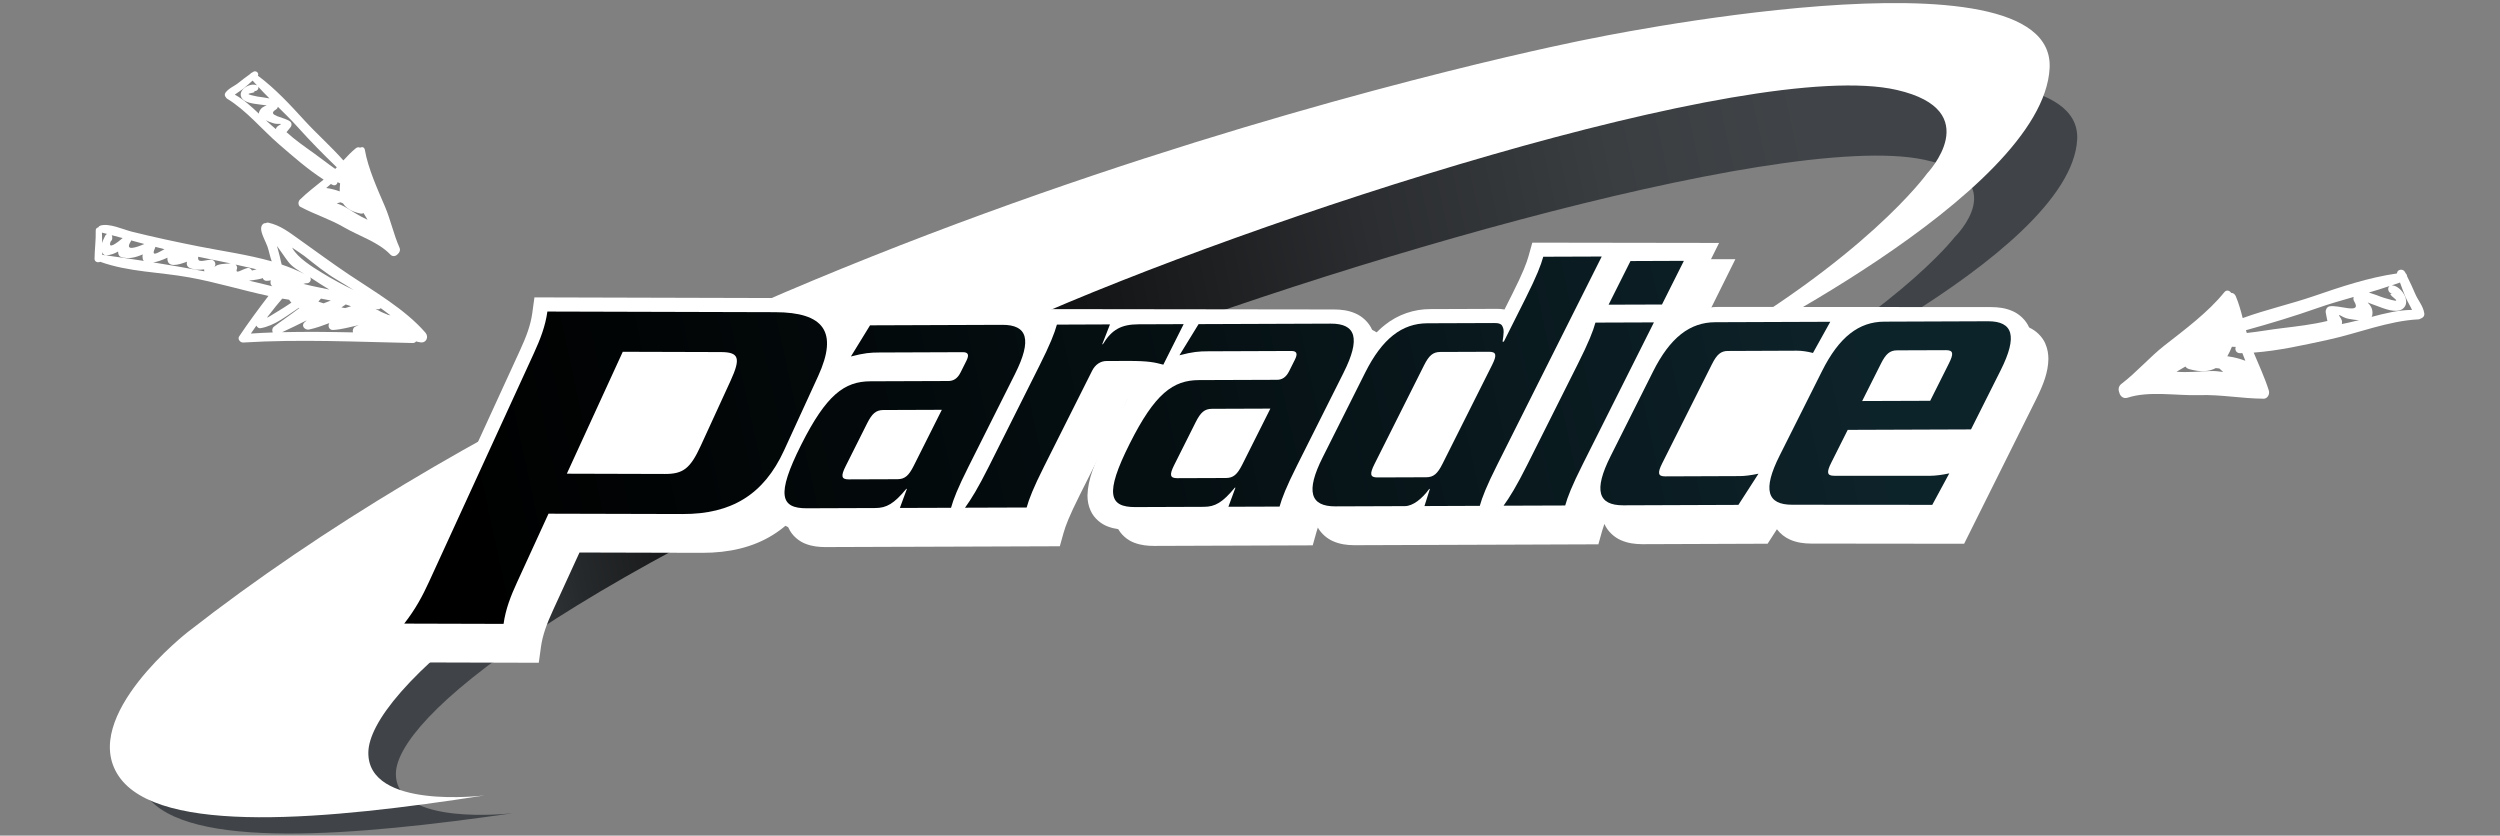
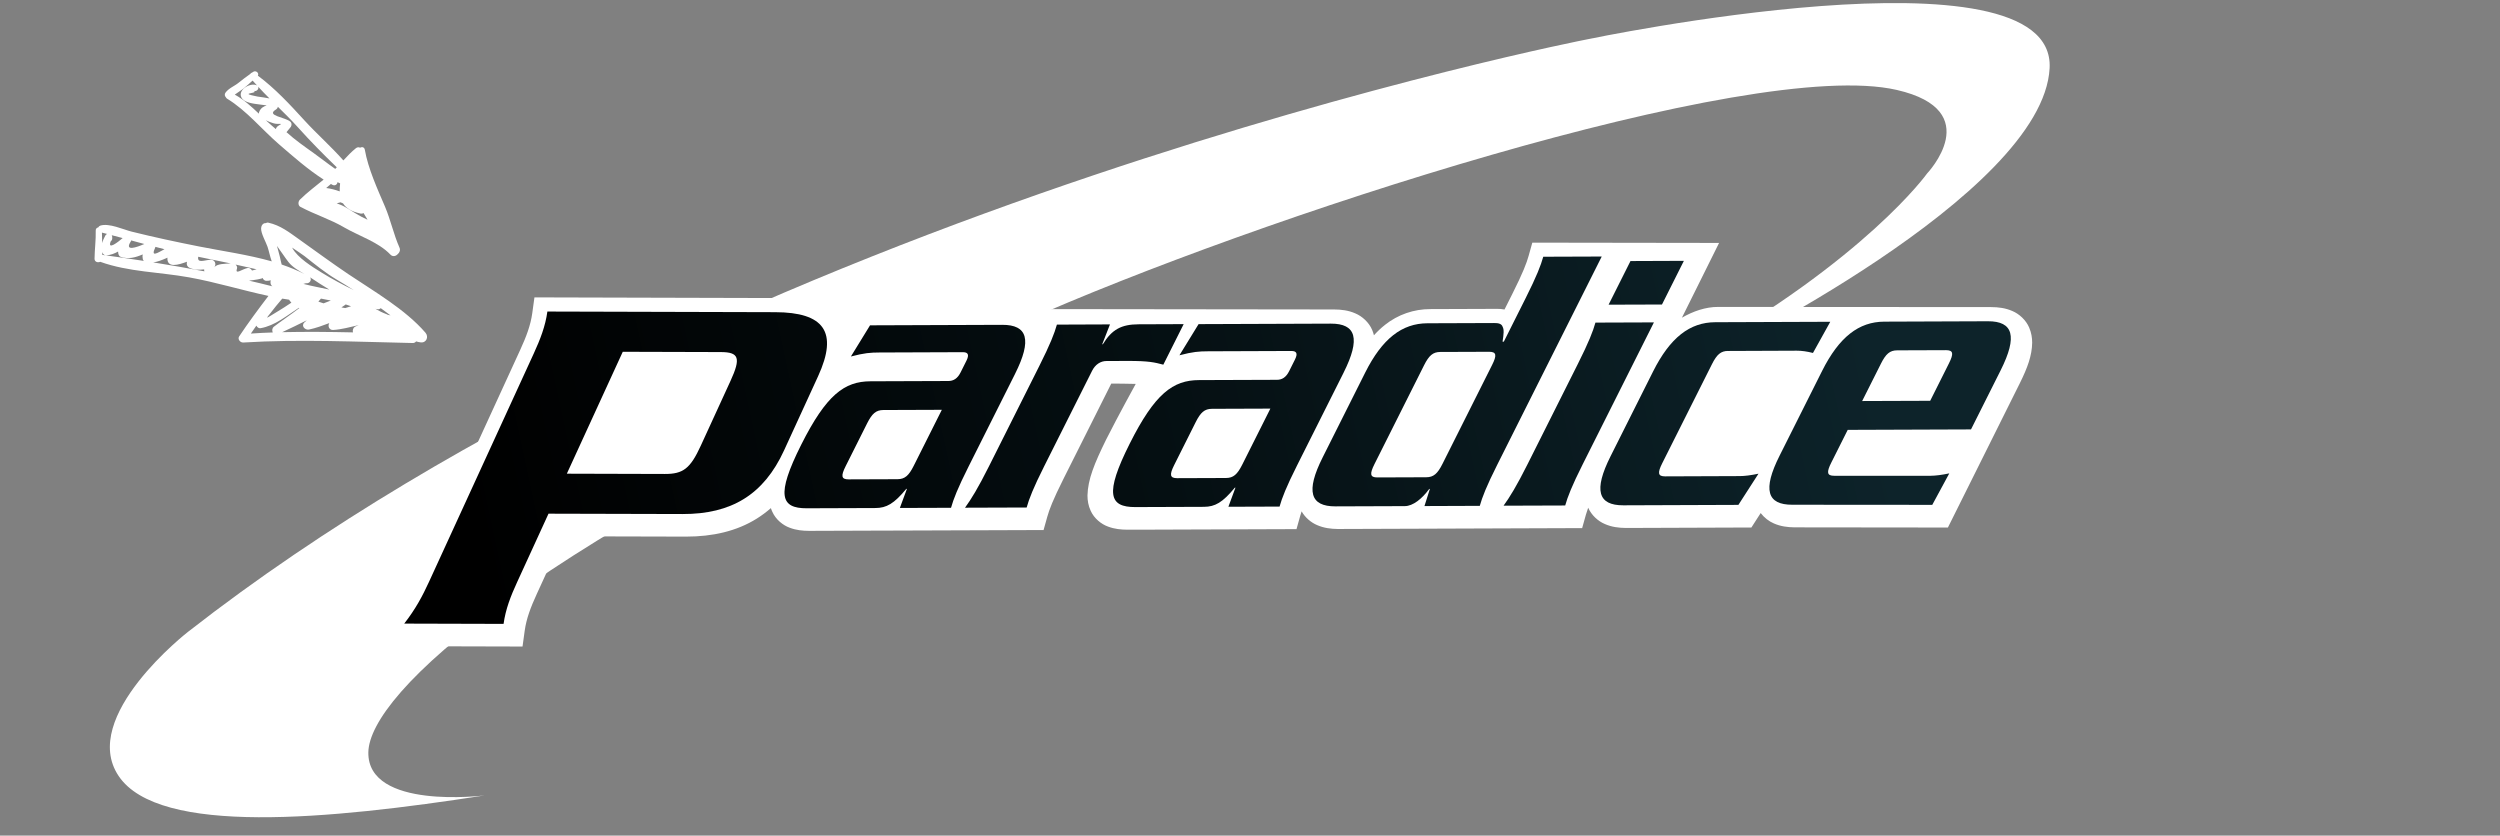
<svg xmlns="http://www.w3.org/2000/svg" width="368" height="123" viewBox="0 0 368 123" fill="none">
  <rect x="0" y="0" width="368" height="123" fill="#808080" stroke="none" />
-   <path d="M75.308 119.719C75.308 119.719 58.116 121.727 58.276 113.826C58.437 105.921 81.352 85.476 154.557 55.185C188.418 41.173 261.804 18.949 283.261 23.516C296.532 26.34 287.723 34.911 287.723 34.911C287.723 34.911 278.769 46.582 252.954 59.985L251.429 60.75H254.713L256.005 59.876C256.005 59.876 304.822 37.865 305.761 20.541C306.7 3.216 237.697 16.619 237.697 16.619C237.697 16.619 112.23 39.212 31.751 97.402C31.751 97.402 15.628 108.984 21.526 117.082C27.477 125.253 52.549 123.001 75.308 119.73V119.719Z" fill="url(#paint0_linear_2093_155)" />
  <path d="M71.251 117.093C71.251 117.093 54.059 119.262 54.22 110.727C54.381 102.192 77.295 80.124 150.5 47.425C184.361 32.3 257.748 8.308 279.205 13.238C292.475 16.286 283.666 25.539 283.666 25.539C283.666 25.539 274.712 38.136 248.897 52.605L247.372 53.427H250.656L251.948 52.486C251.948 52.486 300.765 28.727 301.704 10.024C302.643 -8.679 233.64 5.791 233.64 5.791C233.64 5.791 108.173 30.183 27.695 92.991C27.695 92.991 11.571 105.5 17.47 114.237C23.42 123.058 48.493 120.624 71.251 117.098V117.093Z" fill="white" />
-   <path d="M301.093 50.618C300.621 49.505 299.63 48.605 298.613 48.179C297.591 47.732 296.558 47.607 295.479 47.602C295.448 47.602 295.428 47.602 295.412 47.602L255.31 47.576C253.443 47.571 251.606 48.226 249.977 49.162L255.445 38.157L227.955 38.115L227.405 40.081C227.12 41.1 226.591 42.526 225.008 45.672L223.862 47.955C223.447 47.872 223.104 47.867 222.793 47.862C222.793 47.862 222.762 47.862 222.71 47.862L212.941 47.898C210.534 47.893 208.174 48.694 206.249 50.233C205.679 50.686 205.144 51.196 204.641 51.752C204.574 51.487 204.496 51.227 204.382 50.967C203.909 49.854 202.919 48.954 201.902 48.527C200.88 48.08 199.847 47.955 198.768 47.95C198.748 47.95 198.722 47.95 198.701 47.95L156.374 48.106L155.824 50.072C155.782 50.213 155.741 50.363 155.689 50.525C155.16 49.698 154.361 49.048 153.541 48.699C152.519 48.252 151.487 48.127 150.408 48.122C150.377 48.122 150.356 48.122 150.34 48.122L129.402 48.2L127.099 51.95C126.969 51.352 126.762 50.769 126.456 50.223C125.6 48.647 124.09 47.607 122.487 47.05C120.863 46.478 119.047 46.27 116.951 46.26L81.062 46.161L80.741 48.501C80.497 50.254 79.874 51.919 78.956 53.916L63.543 87.509C62.625 89.501 61.727 91.192 60.207 93.142L56.815 97.495L79.309 97.558L79.63 95.217C79.874 93.464 80.497 91.8 81.415 89.803L85.301 81.33L103.302 81.377H103.38C107.297 81.377 110.825 80.581 113.792 78.725C114.524 78.267 115.214 77.752 115.867 77.18C115.924 77.367 115.997 77.555 116.085 77.737C116.594 78.876 117.662 79.723 118.643 80.072C119.618 80.441 120.547 80.524 121.496 80.529H121.522L131.415 80.493H131.706C131.768 80.493 131.835 80.493 131.898 80.493L139.576 80.467L156.005 80.41L156.555 78.444C156.841 77.424 157.37 75.999 158.947 72.853L165.971 58.852L168.866 58.841H168.845C168.881 58.841 168.944 58.841 169.022 58.841C169.914 58.841 170.573 58.862 171.081 58.898L170.63 59.632L171.916 59.294C170.075 61.088 168.492 63.579 166.708 67.116C164.996 70.606 164.031 72.941 163.974 75.318C163.974 76.046 164.093 76.821 164.441 77.565C164.949 78.704 166.013 79.552 166.998 79.9C167.979 80.269 168.907 80.353 169.867 80.358H169.872H169.893H169.914L180.061 80.321C180.149 80.321 180.232 80.321 180.321 80.321L193.233 80.275L193.783 78.309C193.84 78.111 193.902 77.898 193.985 77.659C194.504 78.574 195.37 79.302 196.252 79.677C197.254 80.113 198.265 80.243 199.313 80.254H199.339L209.626 80.217C209.637 80.217 209.652 80.217 209.668 80.217L212.526 80.207L222.7 80.171L235.28 80.124L235.83 78.158C235.913 77.861 236.022 77.523 236.167 77.123C236.645 78.22 237.62 79.104 238.626 79.526C239.633 79.968 240.655 80.093 241.713 80.103C241.713 80.103 241.744 80.103 241.791 80.103L260.192 80.035L261.562 77.908C262.08 78.589 262.781 79.13 263.502 79.437C264.503 79.874 265.515 80.004 266.568 80.015H266.573H266.614H266.62L289.119 80.041L299.744 58.721C300.818 56.542 301.497 54.748 301.523 52.829C301.523 52.106 301.404 51.346 301.082 50.613L301.093 50.618Z" fill="white" />
  <path d="M298.695 48.221C298.223 47.108 297.232 46.208 296.215 45.781C295.193 45.334 294.161 45.209 293.082 45.204C293.05 45.204 293.03 45.204 293.014 45.204L252.912 45.178C251.045 45.173 249.208 45.828 247.579 46.764L253.047 35.759L225.557 35.717L225.007 37.683C224.722 38.703 224.193 40.128 222.61 43.274L221.464 45.558C221.049 45.474 220.707 45.469 220.395 45.464C220.395 45.464 220.364 45.464 220.312 45.464L210.544 45.5C208.137 45.495 205.776 46.296 203.851 47.836C203.281 48.288 202.746 48.798 202.243 49.354C202.176 49.089 202.098 48.829 201.984 48.569C201.512 47.456 200.521 46.556 199.504 46.13C198.482 45.682 197.45 45.558 196.371 45.553C196.35 45.553 127.17 45.464 127.17 45.464L124.706 49.562C124.577 48.964 124.369 48.382 124.063 47.836C123.207 46.26 121.697 45.22 120.094 44.663C118.471 44.091 116.655 43.883 114.559 43.873L78.67 43.774L78.348 46.114C78.104 47.867 77.482 49.531 76.563 51.529L61.151 85.122C60.232 87.114 59.335 88.804 57.815 90.755L54.422 95.108L76.916 95.17L77.238 92.83C77.482 91.077 78.104 89.413 79.022 87.416L82.908 78.943L100.91 78.99H100.988C104.904 78.99 108.432 78.194 111.4 76.337C112.131 75.88 112.821 75.365 113.475 74.793C113.532 74.98 113.604 75.167 113.693 75.349C114.201 76.488 115.27 77.336 116.25 77.684C117.225 78.054 118.154 78.137 119.103 78.142H119.129L129.022 78.106H129.313C129.375 78.106 129.443 78.106 129.505 78.106L137.183 78.08L153.613 78.022L154.163 76.056C154.448 75.037 154.977 73.612 156.554 70.465L163.578 56.464C163.578 56.464 166.67 56.475 167.179 56.511C167.179 56.511 164.595 61.192 162.811 64.729C161.099 68.219 160.134 70.554 160.077 72.931C160.077 73.659 160.196 74.434 160.544 75.178C161.052 76.317 162.115 77.164 163.101 77.513C164.082 77.882 165.01 77.965 165.97 77.971H167.485H167.506H167.526L177.674 77.934C177.762 77.934 177.845 77.934 177.933 77.934L190.846 77.887L191.395 75.921C191.453 75.724 191.515 75.51 191.598 75.271C192.117 76.187 192.983 76.915 193.865 77.289C194.866 77.726 195.878 77.856 196.926 77.867H196.952L207.239 77.83C207.249 77.83 207.265 77.83 207.281 77.83L210.139 77.82L220.312 77.783L232.893 77.737L233.443 75.77C233.526 75.474 233.635 75.136 233.78 74.736C234.257 75.833 235.232 76.717 236.239 77.138C237.245 77.581 238.267 77.705 239.326 77.716C239.326 77.716 239.357 77.716 239.403 77.716L257.805 77.648L259.174 75.521C259.693 76.202 260.393 76.743 261.114 77.05C262.116 77.487 263.127 77.617 264.18 77.627H264.186H264.227H264.232L286.732 77.653L297.356 56.334C298.43 54.155 299.11 52.361 299.136 50.441C299.136 49.718 299.016 48.959 298.695 48.226V48.221Z" fill="white" />
  <path d="M80.741 75.614L100.475 75.666C107.65 75.687 112.418 72.826 115.416 66.294L120.422 55.382C123.421 48.85 121.289 45.974 114.109 45.953L80.575 45.859C80.279 48.012 79.527 49.952 78.572 52.033L63.159 85.626C62.205 87.707 61.178 89.647 59.502 91.795L74.126 91.836C74.422 89.678 75.174 87.743 76.134 85.663L80.741 75.614ZM91.671 51.783L106.094 51.825C108.786 51.83 109.082 52.693 107.531 56.069L103.152 65.613C101.606 68.988 100.553 69.773 97.861 69.768L83.439 69.727L91.671 51.783Z" fill="url(#paint1_linear_2093_155)" />
  <path d="M149.423 55.018C151.924 50.03 151.27 47.799 147.53 47.815L128.07 47.888L125.253 52.475C127.245 51.955 128.112 51.892 129.471 51.887L141.725 51.84C142.472 51.84 142.721 52.178 142.259 53.099L141.398 54.821C140.936 55.736 140.345 56.084 139.592 56.084L128.133 56.126C124.299 56.142 121.637 58.097 117.923 65.493C114.214 72.889 114.914 74.834 118.753 74.819L128.859 74.782C130.493 74.777 131.608 74.142 133.403 71.963H133.497L132.459 74.772L139.992 74.746C140.345 73.487 140.962 71.88 142.575 68.671L149.423 55.023V55.018ZM138.638 60.323L134.493 68.582C133.772 70.018 133.186 70.533 132.112 70.538L124.906 70.564C123.832 70.564 123.759 70.054 124.48 68.619L127.645 62.31C128.366 60.875 128.952 60.36 130.026 60.355L138.633 60.323H138.638Z" fill="url(#paint2_linear_2093_155)" />
  <path d="M171.243 53.681C169.966 53.343 169.1 53.12 165.967 53.13L162.88 53.141C161.993 53.141 161.22 53.661 160.758 54.576L153.708 68.624C152.094 71.833 151.477 73.44 151.124 74.704L142.051 74.735C142.964 73.471 143.96 71.864 145.568 68.655L152.992 53.858C154.605 50.649 155.223 49.042 155.575 47.783L163.388 47.752L162.247 50.675H162.34C163.668 48.496 165.069 47.747 167.596 47.737L174.236 47.711L171.243 53.676V53.681Z" fill="url(#paint3_linear_2093_155)" />
  <path d="M197.784 54.841C200.289 49.854 199.63 47.622 195.89 47.638L176.431 47.711L173.614 52.298C175.601 51.778 176.472 51.716 177.831 51.71L190.085 51.664C190.832 51.664 191.081 52.002 190.619 52.922L189.758 54.644C189.296 55.559 188.705 55.908 187.958 55.908L176.498 55.949C172.664 55.965 169.998 57.92 166.288 65.316C162.574 72.712 163.279 74.657 167.118 74.642L177.219 74.605C178.858 74.6 179.969 73.966 181.764 71.786H181.857L180.819 74.595L188.352 74.569C188.705 73.31 189.322 71.703 190.936 68.494L197.784 54.847V54.841ZM186.998 60.147L182.853 68.406C182.132 69.841 181.546 70.356 180.472 70.361L173.271 70.387C172.197 70.387 172.125 69.878 172.846 68.442L176.01 62.133C176.731 60.698 177.318 60.183 178.392 60.178L186.998 60.147Z" fill="url(#paint4_linear_2093_155)" />
  <path d="M209.685 74.491L217.825 74.46C218.178 73.201 218.795 71.594 220.408 68.385L235.775 37.761L227.168 37.792C226.815 39.051 226.198 40.658 224.585 43.867L221.363 50.291H221.176C221.347 49.203 221.415 48.517 221.192 48.117C221.046 47.659 220.59 47.544 219.936 47.55L210.111 47.586C206.37 47.602 203.47 49.843 200.964 54.831L194.692 67.334C192.187 72.322 192.846 74.553 196.586 74.538L206.78 74.501C207.994 74.501 209.338 73.404 210.386 71.969H210.479L209.68 74.491H209.685ZM202.739 70.278C201.665 70.278 201.597 69.768 202.313 68.333L209.623 53.765C210.344 52.329 210.93 51.814 212.004 51.809L219.21 51.783C220.284 51.783 220.357 52.293 219.635 53.728L212.326 68.296C211.605 69.732 211.018 70.247 209.945 70.252L202.744 70.278H202.739Z" fill="url(#paint5_linear_2093_155)" />
  <path d="M247.865 38.401L244.643 44.824L236.784 44.85L240.006 38.427L247.865 38.396V38.401ZM243.455 47.461L232.981 68.333C231.368 71.542 230.75 73.149 230.398 74.408L221.324 74.439C222.237 73.175 223.233 71.568 224.842 68.359L232.265 53.562C233.879 50.348 234.496 48.746 234.849 47.487L243.455 47.456V47.461Z" fill="url(#paint6_linear_2093_155)" />
  <path d="M254.377 51.658C253.303 51.658 252.717 52.178 251.996 53.614L244.686 68.177C243.965 69.612 244.032 70.127 245.111 70.122L256.104 70.08C256.805 70.08 257.754 69.961 258.849 69.727L255.892 74.319L238.959 74.382C235.218 74.397 234.565 72.166 237.065 67.178L243.337 54.675C245.843 49.687 248.743 47.445 252.483 47.43L269.416 47.367L266.869 51.955C266.003 51.731 265.173 51.617 264.467 51.622L254.377 51.663V51.658Z" fill="url(#paint7_linear_2093_155)" />
  <path d="M290.132 63.21L294.505 54.493C297.005 49.505 296.352 47.274 292.611 47.289L277.364 47.347C273.624 47.362 270.724 49.604 268.218 54.592L261.946 67.095C259.441 72.083 260.099 74.314 263.84 74.298L284.43 74.314L286.936 69.68C285.836 69.914 284.892 70.028 284.192 70.034H269.993C268.919 70.039 268.846 69.524 269.567 68.094L271.985 63.277L290.132 63.21ZM274.112 59.028L276.877 53.526C277.598 52.09 278.184 51.575 279.258 51.57L286.459 51.544C287.533 51.544 287.605 52.054 286.884 53.489L284.124 58.997L274.112 59.033V59.028Z" fill="url(#paint8_linear_2093_155)" />
  <path d="M60.734 50.497C60.974 50.498 61.143 50.398 61.252 50.255C61.448 50.318 61.637 50.356 61.908 50.396C62.764 50.517 63.148 49.574 62.626 48.971C59.614 45.5 55.047 42.894 51.279 40.357C48.801 38.687 46.43 36.937 43.987 35.201C42.526 34.166 41.283 33.175 39.5 32.776C39.36 32.743 39.235 32.782 39.129 32.842C39.121 32.838 39.096 32.846 39.088 32.841C38.683 32.836 38.456 33.235 38.434 33.586C38.399 34.367 39.144 35.622 39.385 36.338C39.6 36.987 39.743 37.768 40.001 38.472C36.487 37.48 32.74 36.958 29.325 36.285C25.989 35.623 22.667 34.915 19.374 34.094C18.174 33.798 16.029 32.788 14.751 33.217C14.609 33.268 14.518 33.357 14.469 33.469C14.26 33.506 14.08 33.664 14.091 33.936C14.127 35.321 13.933 36.687 13.916 38.074C13.906 38.558 14.405 38.7 14.754 38.537C18.922 40.043 23.509 40.038 27.853 40.83C31.763 41.535 35.612 42.72 39.513 43.559C38.03 45.508 36.572 47.47 35.206 49.514C34.929 49.93 35.372 50.446 35.795 50.419C44.078 49.906 52.499 50.321 60.767 50.493L60.734 50.497ZM52.348 48.044C51.99 48.202 51.862 48.613 51.953 48.928C48.478 48.852 45.002 48.817 41.537 48.896C42.771 48.336 43.965 47.734 45.162 47.145C45.042 47.251 44.914 47.352 44.798 47.471C44.269 47.984 44.926 48.627 45.481 48.511C46.499 48.294 47.489 47.933 48.475 47.56C48.206 47.98 48.447 48.6 49.027 48.573C50.291 48.499 51.542 48.141 52.806 47.854C52.629 47.929 52.47 47.992 52.343 48.052L52.348 48.044ZM36.656 41.312C37.391 41.23 38.689 41.036 38.657 40.901C38.703 41.107 38.934 41.318 39.145 41.335C39.417 41.354 39.645 41.318 39.867 41.257C39.844 41.319 39.825 41.373 39.822 41.456C39.787 41.715 39.875 41.997 40.089 42.144C38.946 41.857 37.812 41.574 36.656 41.312ZM46.866 44.399C46.995 44.256 47.121 44.1 47.243 43.953C47.723 44.052 48.208 44.143 48.7 44.239C48.34 44.364 47.983 44.502 47.629 44.652C47.368 44.574 47.111 44.489 46.866 44.399ZM51.678 45.081C51.389 45.17 51.097 45.246 50.811 45.348C50.626 45.323 50.438 45.285 50.257 45.251C50.448 45.13 50.635 44.997 50.818 44.872C50.847 44.856 50.861 44.831 50.882 44.81C51.147 44.901 51.421 44.995 51.686 45.085L51.678 45.081ZM42.992 36.443C43.793 36.993 44.515 37.458 44.832 37.704C46.365 38.916 47.851 40.135 49.529 41.137C50.345 41.621 51.209 42.152 52.073 42.704C50.466 41.921 48.882 41.075 47.351 40.131C45.938 39.261 43.818 37.955 43.03 36.507C43.015 36.477 42.995 36.456 42.98 36.426L42.992 36.443ZM41.459 38.93C41.345 38.58 41.302 38.195 41.208 37.846C41.077 37.295 40.912 36.748 40.768 36.201C41.346 36.971 41.855 37.79 42.466 38.578C43.029 39.298 43.951 39.839 44.812 40.337C43.746 39.792 42.614 39.33 41.455 38.938L41.459 38.93ZM44.994 41.704C44.994 41.704 45.011 41.691 45.024 41.688C45.561 41.797 45.944 41.204 45.641 40.817C45.706 40.852 45.758 40.891 45.819 40.934C46.633 41.48 47.532 42.062 48.474 42.624C47.198 42.351 45.921 42.119 44.664 41.792C44.773 41.765 44.894 41.735 44.994 41.704ZM56.047 45.363C56.529 45.709 57.016 46.068 57.489 46.43C57.334 46.389 57.174 46.356 57.018 46.315C56.97 46.288 56.946 46.254 56.881 46.24C56.314 46.03 55.779 45.762 55.253 45.456C55.36 45.471 55.479 45.504 55.586 45.519C55.771 45.544 55.927 45.469 56.047 45.363ZM37.792 39.635C37.55 39.696 37.32 39.753 37.094 39.822C36.976 39.577 36.718 39.395 36.46 39.447C35.681 39.591 34.557 40.508 34.88 39.563C34.963 39.331 34.848 39.099 34.68 38.944C35.722 39.166 36.755 39.404 37.796 39.647L37.792 39.635ZM29.18 37.794C30.776 38.113 32.359 38.436 33.955 38.776C33.217 38.825 31.952 38.802 31.547 39.34C31.9 38.881 31.616 38.205 31.015 38.232C30.116 38.269 28.99 38.822 29.18 37.794ZM22.872 36.336C23.322 36.452 23.76 36.571 24.21 36.687C23.176 37.226 22.151 37.941 22.847 36.44C22.865 36.407 22.862 36.374 22.872 36.336ZM21.246 35.916C20.081 36.427 18.295 37.04 19.238 35.566C19.273 35.501 19.3 35.451 19.302 35.388C19.949 35.567 20.595 35.746 21.246 35.916ZM18.055 35.044C17.421 35.597 15.757 36.915 16.303 35.516C16.427 35.423 16.523 35.283 16.523 35.07C16.526 35.007 16.52 34.94 16.518 34.886C16.514 34.777 16.484 34.697 16.442 34.621C16.982 34.763 17.522 34.906 18.055 35.044ZM15.005 34.239C15.255 34.299 15.508 34.372 15.767 34.437C15.657 34.484 15.563 34.562 15.501 34.677C15.305 35.04 15.137 35.408 15.04 35.782C15.035 35.267 15.03 34.753 15.005 34.239ZM21.178 38.406C19.139 38.093 17.104 37.792 15.055 37.517C15.048 37.374 15.054 37.228 15.055 37.09C15.066 37.128 15.077 37.166 15.088 37.204C15.178 37.444 15.403 37.608 15.664 37.59C16.274 37.546 16.853 37.326 17.382 37.026C17.387 37.114 17.396 37.193 17.409 37.285C17.446 37.487 17.536 37.727 17.748 37.8C18.903 38.2 19.953 37.904 21.005 37.449C20.963 37.661 20.967 37.886 21.023 38.151C21.044 38.248 21.102 38.333 21.178 38.406ZM22.547 38.623C23.174 38.546 23.762 38.31 24.427 38.029C24.511 37.99 24.578 37.962 24.642 37.922C24.554 39.537 26.275 38.986 27.517 38.527C27.502 38.614 27.497 38.719 27.492 38.844C27.488 39.065 27.66 39.308 27.851 39.4C28.635 39.77 29.306 39.728 30.058 39.655C30.057 39.676 30.056 39.697 30.051 39.726C30.052 39.801 30.061 39.88 30.092 39.94C27.58 39.456 25.07 39.027 22.547 38.623ZM40.032 45.812C40.233 45.558 40.878 44.713 41.548 43.956C41.881 44.018 42.214 44.06 42.551 44.114C42.649 44.263 42.763 44.42 42.89 44.553C42.223 44.992 41.565 45.436 40.922 45.813C38.906 47.026 39.04 47.088 40.032 45.812ZM37.737 47.929C37.844 48.158 38.08 48.36 38.347 48.312C40.449 47.945 42.173 46.5 43.989 45.307C44.014 45.32 44.038 45.333 44.062 45.346C42.778 46.347 41.373 47.262 40.32 48.089C40.047 48.303 40.016 48.67 40.154 48.937C39.078 48.973 38.005 49.023 36.926 49.101C37.19 48.71 37.461 48.324 37.733 47.938L37.737 47.929Z" fill="white" />
  <path d="M44.252 30.461C46.344 31.58 48.598 32.263 50.669 33.479C52.793 34.712 55.752 35.658 57.459 37.469C57.816 37.854 58.306 37.702 58.559 37.389C58.82 37.176 58.971 36.819 58.8 36.438C57.938 34.494 57.505 32.376 56.672 30.416C55.567 27.838 54.183 24.809 53.702 22.044C53.636 21.644 53.27 21.586 52.999 21.739C52.813 21.639 52.593 21.659 52.397 21.81C51.734 22.34 51.133 22.968 50.544 23.614C48.743 21.57 46.66 19.738 44.832 17.743C42.672 15.377 40.515 13.044 37.96 11.139C38.178 10.754 37.664 10.294 37.242 10.591C37.204 10.623 37.169 10.648 37.123 10.676C37.006 10.698 36.899 10.78 36.829 10.892C36.249 11.307 35.678 11.726 35.134 12.171C34.496 12.694 33.695 12.957 33.192 13.638C33.008 13.881 33.087 14.159 33.262 14.339C33.296 14.411 33.347 14.471 33.416 14.519C36.284 16.251 38.601 19.12 41.121 21.284C43.225 23.096 45.303 24.936 47.64 26.435C46.471 27.398 45.251 28.302 44.16 29.373C43.859 29.66 43.835 30.246 44.239 30.465L44.252 30.461ZM39.661 14.489C39.37 14.428 39.083 14.38 38.791 14.34C38.206 14.281 37.627 14.171 37.067 14.029C35.572 13.682 38.141 13.742 37.326 13.356C37.752 13.554 38.165 13.081 37.996 12.754C38.542 13.349 39.097 13.927 39.669 14.493L39.661 14.489ZM38.113 16.736C37.006 15.688 35.883 14.653 34.561 13.928C34.988 13.602 35.466 13.335 35.877 13.001C36.322 12.642 36.752 12.253 37.181 11.864C37.398 12.12 37.636 12.356 37.858 12.604C37.833 12.591 37.83 12.578 37.814 12.57C36.919 12.097 34.964 13.182 35.532 14.335C35.945 15.158 37.413 15.265 38.169 15.374C40.38 15.712 38.592 15.153 38.134 16.522C38.111 16.585 38.112 16.66 38.113 16.736ZM40.941 18.542C40.776 18.635 40.648 18.813 40.607 19.005C40.416 18.837 40.22 18.677 40.028 18.51C39.729 18.252 39.426 17.981 39.135 17.706C39.459 17.881 39.814 17.998 40.23 18.137C41.058 18.402 41.889 18.006 40.933 18.538L40.941 18.542ZM42.173 19.454C42.173 19.454 42.79 18.717 42.822 18.659C42.943 18.436 42.964 18.126 42.773 17.937C42.033 17.237 39.092 17.051 40.602 16.132C40.767 16.04 40.869 15.891 40.901 15.715C41.89 16.689 42.879 17.663 43.801 18.685C45.647 20.743 47.591 22.714 49.575 24.632C49.502 24.71 49.42 24.784 49.347 24.862C48.257 24.113 47.189 23.246 46.196 22.549C44.831 21.576 43.412 20.584 42.164 19.45L42.173 19.454ZM48.713 27.079C48.786 27.118 48.854 27.166 48.927 27.205C49.316 27.415 49.649 27.146 49.684 26.811C49.813 26.881 49.934 26.946 50.065 26.995C50.019 27.41 49.994 27.803 50.004 28.172C49.348 27.936 48.681 27.757 48.014 27.676C48.246 27.479 48.482 27.275 48.713 27.079ZM50.136 29.785C50.253 29.838 50.375 29.883 50.493 29.936C50.936 30.625 51.717 31.133 53.012 31.425C53.209 31.467 53.379 31.442 53.515 31.365C53.707 31.705 53.909 32.028 54.103 32.347C52.986 31.861 51.94 31.146 50.911 30.536C50.459 30.27 50.016 30.085 49.567 29.928C49.751 29.878 49.951 29.836 50.14 29.777L50.136 29.785Z" fill="white" />
-   <path d="M333.17 58.686C330.001 58.673 326.918 58.053 323.711 58.165C320.431 58.264 316.353 57.508 313.196 58.537C312.533 58.76 312.054 58.277 311.955 57.756C311.783 57.347 311.832 56.839 312.275 56.504C314.523 54.793 316.378 52.611 318.601 50.863C321.537 48.569 325.087 45.928 327.409 43.027C327.741 42.605 328.207 42.767 328.429 43.114C328.711 43.114 328.957 43.275 329.092 43.572C329.534 44.602 329.841 45.705 330.124 46.821C333.539 45.581 337.15 44.763 340.565 43.597C344.607 42.209 348.624 40.857 352.838 40.25C352.825 39.667 353.722 39.456 354.029 40.064C354.054 40.126 354.078 40.175 354.115 40.237C354.238 40.337 354.312 40.498 354.324 40.671C354.742 41.514 355.147 42.357 355.503 43.213C355.921 44.217 356.695 45.023 356.855 46.127C356.916 46.523 356.646 46.796 356.326 46.895C356.24 46.957 356.142 46.994 356.031 47.007C351.56 47.218 347.015 49.09 342.678 50.02C339.055 50.801 335.443 51.631 331.745 51.904C332.507 53.751 333.367 55.562 333.969 57.483C334.141 58.004 333.797 58.698 333.183 58.698L333.17 58.686ZM348.698 43.064C349.079 43.176 349.447 43.3 349.816 43.436C350.54 43.734 351.29 43.969 352.039 44.155C354.017 44.688 350.958 43.151 352.162 43.213C351.535 43.176 351.351 42.37 351.756 42.097C350.737 42.444 349.717 42.767 348.685 43.064L348.698 43.064ZM349.091 46.647C351.056 46.127 353.034 45.63 355.049 45.618C354.754 44.973 354.361 44.366 354.091 43.721C353.796 43.027 353.538 42.308 353.28 41.589C352.862 41.75 352.432 41.874 352.014 42.023C352.051 42.023 352.064 42.01 352.088 42.01C353.439 42.023 355.049 44.502 353.648 45.482C352.641 46.176 350.847 45.383 349.889 45.035C347.076 44.044 349.533 44.515 349.201 46.387C349.189 46.474 349.14 46.56 349.091 46.647ZM344.619 46.957C344.754 47.168 344.791 47.453 344.718 47.701C345.049 47.627 345.381 47.565 345.713 47.49C346.229 47.379 346.757 47.255 347.273 47.118C346.781 47.118 346.29 47.032 345.713 46.932C344.57 46.722 343.845 45.742 344.632 46.957L344.619 46.957ZM342.592 47.242C342.592 47.242 342.334 46.002 342.334 45.916C342.334 45.581 342.506 45.209 342.85 45.11C344.165 44.763 347.74 46.387 346.548 44.378C346.413 44.167 346.388 43.932 346.462 43.709C344.681 44.217 342.899 44.725 341.167 45.333C337.691 46.56 334.153 47.627 330.603 48.606C330.64 48.742 330.689 48.879 330.726 49.015C332.482 48.829 334.288 48.495 335.897 48.309C338.121 48.036 340.418 47.775 342.605 47.242L342.592 47.242ZM330.075 51.978C329.964 51.978 329.854 51.991 329.743 51.991C329.153 51.991 328.932 51.47 329.104 51.061C328.908 51.061 328.723 51.061 328.539 51.036C328.33 51.544 328.109 52.016 327.863 52.437C328.785 52.574 329.682 52.784 330.517 53.107C330.369 52.735 330.222 52.35 330.075 51.978ZM326.672 54.235C326.5 54.222 326.328 54.198 326.156 54.185C325.198 54.706 323.957 54.805 322.25 54.334C321.992 54.26 321.807 54.123 321.697 53.95C321.254 54.222 320.812 54.47 320.382 54.718C322.004 54.855 323.687 54.681 325.284 54.619C325.984 54.594 326.623 54.656 327.249 54.756C327.065 54.582 326.856 54.408 326.672 54.222L326.672 54.235Z" fill="white" />
  <defs>
    <linearGradient id="paint0_linear_2093_155" x1="68.974" y1="87.067" x2="271.583" y2="43.352" gradientUnits="userSpaceOnUse">
      <stop stop-color="#404448" />
      <stop offset="0.08" stop-color="#26292B" />
      <stop offset="0.18" stop-color="#111213" />
      <stop offset="0.26" stop-color="#040405" />
      <stop offset="0.34" />
      <stop offset="0.46" stop-color="#121314" />
      <stop offset="0.68" stop-color="#2B2D30" />
      <stop offset="0.86" stop-color="#3A3E41" />
      <stop offset="1" stop-color="#404448" />
    </linearGradient>
    <linearGradient id="paint1_linear_2093_155" x1="67.574" y1="70.97" x2="270.183" y2="27.25" gradientUnits="userSpaceOnUse">
      <stop />
      <stop offset="0.49" stop-color="#050F12" />
      <stop offset="1" stop-color="#0D232A" />
    </linearGradient>
    <linearGradient id="paint2_linear_2093_155" x1="68.556" y1="75.516" x2="271.165" y2="31.796" gradientUnits="userSpaceOnUse">
      <stop />
      <stop offset="0.49" stop-color="#050F12" />
      <stop offset="1" stop-color="#0D232A" />
    </linearGradient>
    <linearGradient id="paint3_linear_2093_155" x1="69.406" y1="79.447" x2="272.015" y2="35.733" gradientUnits="userSpaceOnUse">
      <stop />
      <stop offset="0.49" stop-color="#050F12" />
      <stop offset="1" stop-color="#0D232A" />
    </linearGradient>
    <linearGradient id="paint4_linear_2093_155" x1="70.682" y1="85.366" x2="273.291" y2="41.647" gradientUnits="userSpaceOnUse">
      <stop />
      <stop offset="0.49" stop-color="#050F12" />
      <stop offset="1" stop-color="#0D232A" />
    </linearGradient>
    <linearGradient id="paint5_linear_2093_155" x1="71.441" y1="88.882" x2="274.05" y2="45.168" gradientUnits="userSpaceOnUse">
      <stop />
      <stop offset="0.49" stop-color="#050F12" />
      <stop offset="1" stop-color="#0D232A" />
    </linearGradient>
    <linearGradient id="paint6_linear_2093_155" x1="72.071" y1="91.8" x2="274.68" y2="48.085" gradientUnits="userSpaceOnUse">
      <stop />
      <stop offset="0.49" stop-color="#050F12" />
      <stop offset="1" stop-color="#0D232A" />
    </linearGradient>
    <linearGradient id="paint7_linear_2093_155" x1="73.815" y1="99.893" x2="276.424" y2="56.178" gradientUnits="userSpaceOnUse">
      <stop />
      <stop offset="0.49" stop-color="#050F12" />
      <stop offset="1" stop-color="#0D232A" />
    </linearGradient>
    <linearGradient id="paint8_linear_2093_155" x1="75.004" y1="105.38" x2="277.608" y2="61.665" gradientUnits="userSpaceOnUse">
      <stop />
      <stop offset="0.49" stop-color="#050F12" />
      <stop offset="1" stop-color="#0D232A" />
    </linearGradient>
  </defs>
</svg>